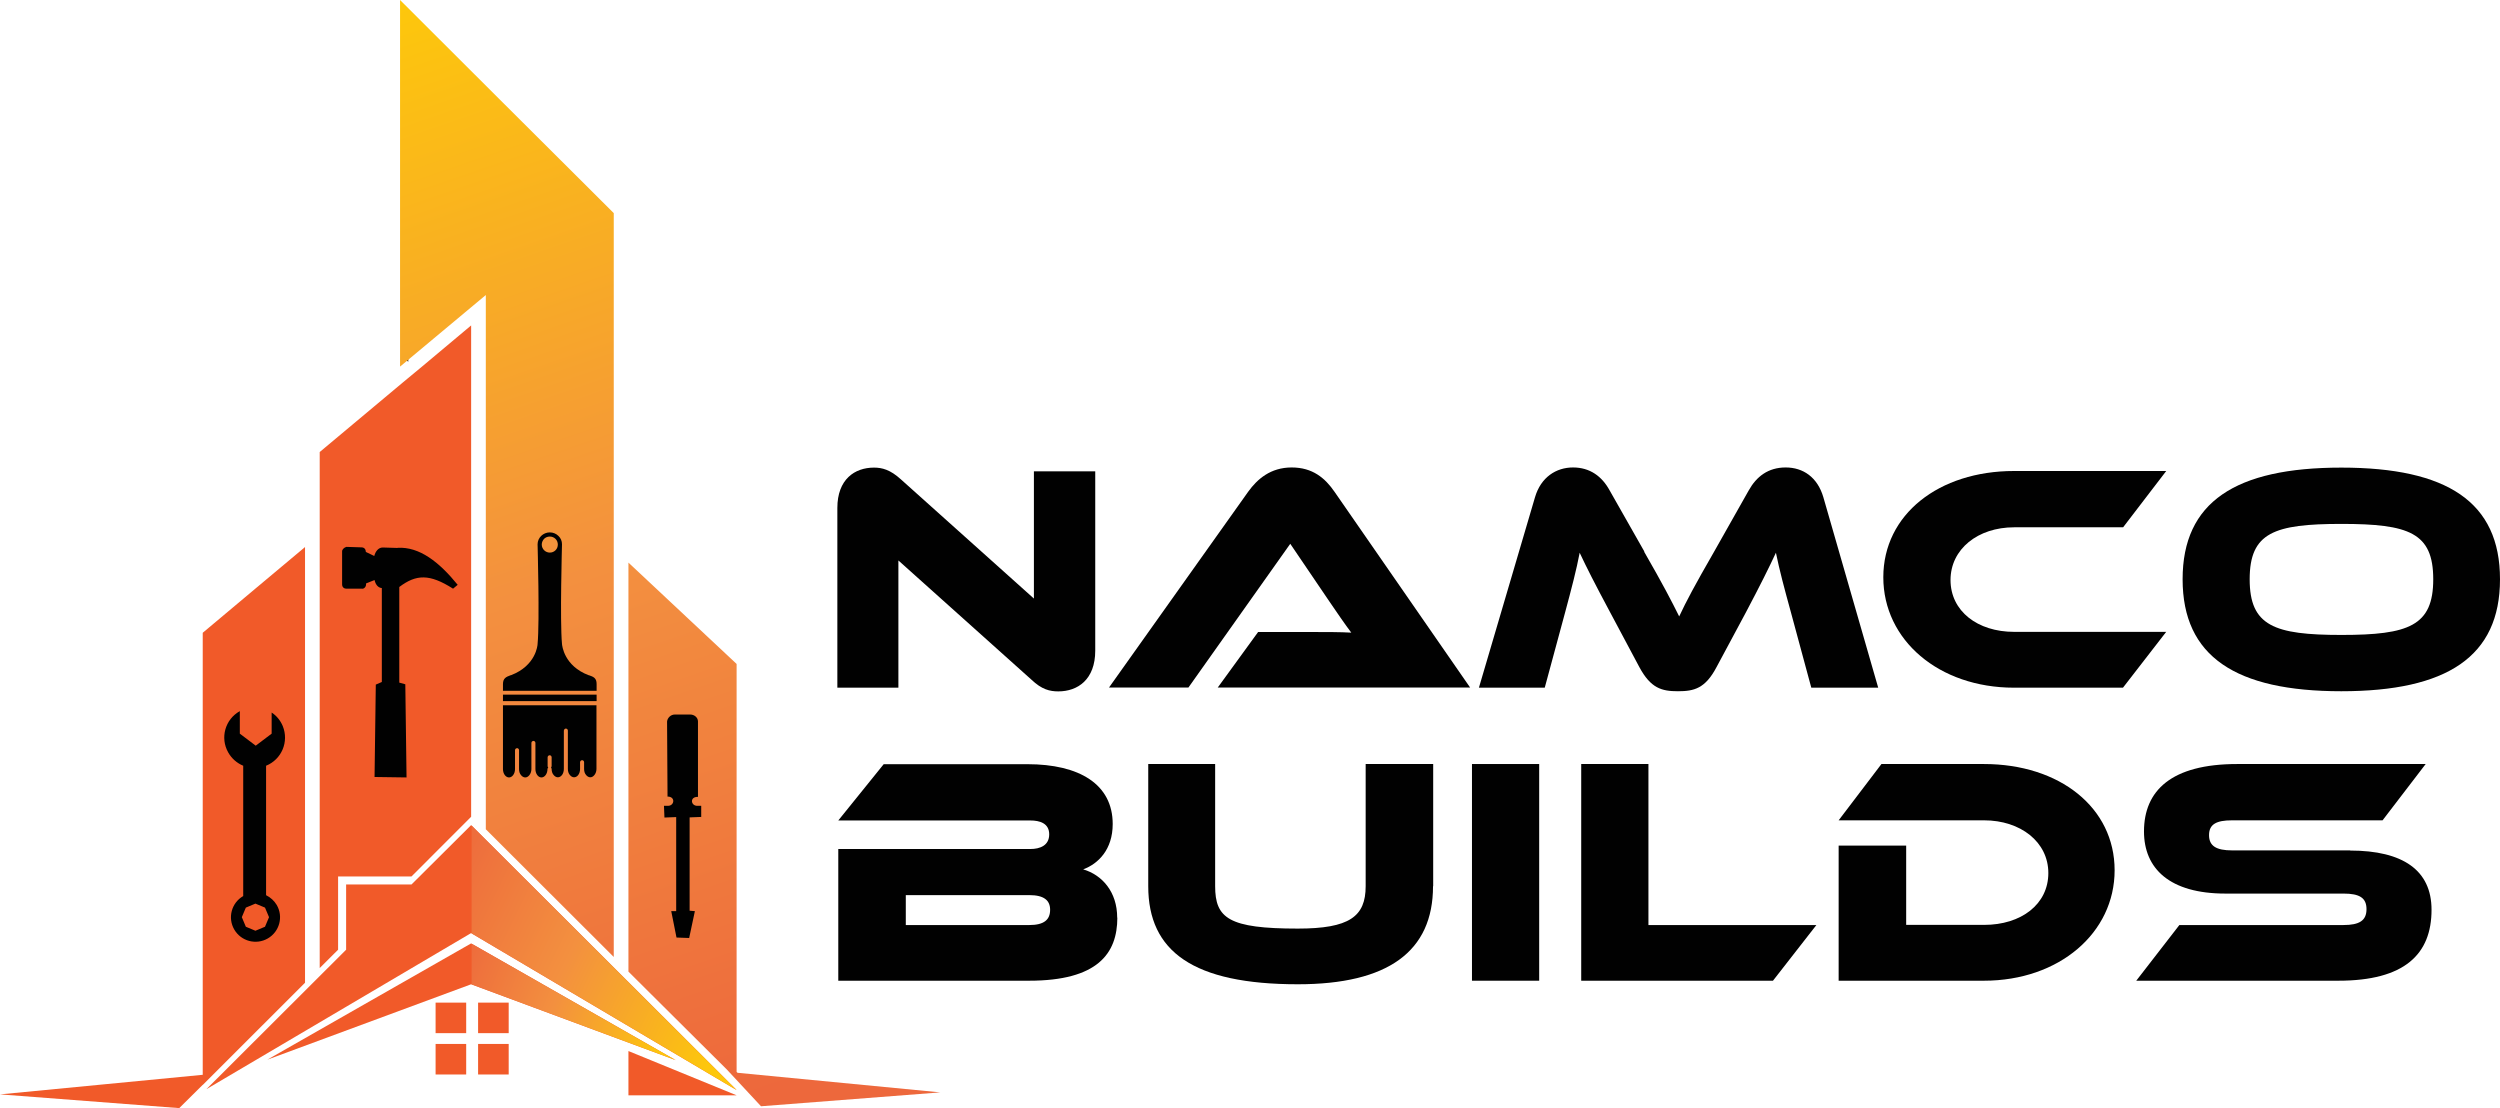
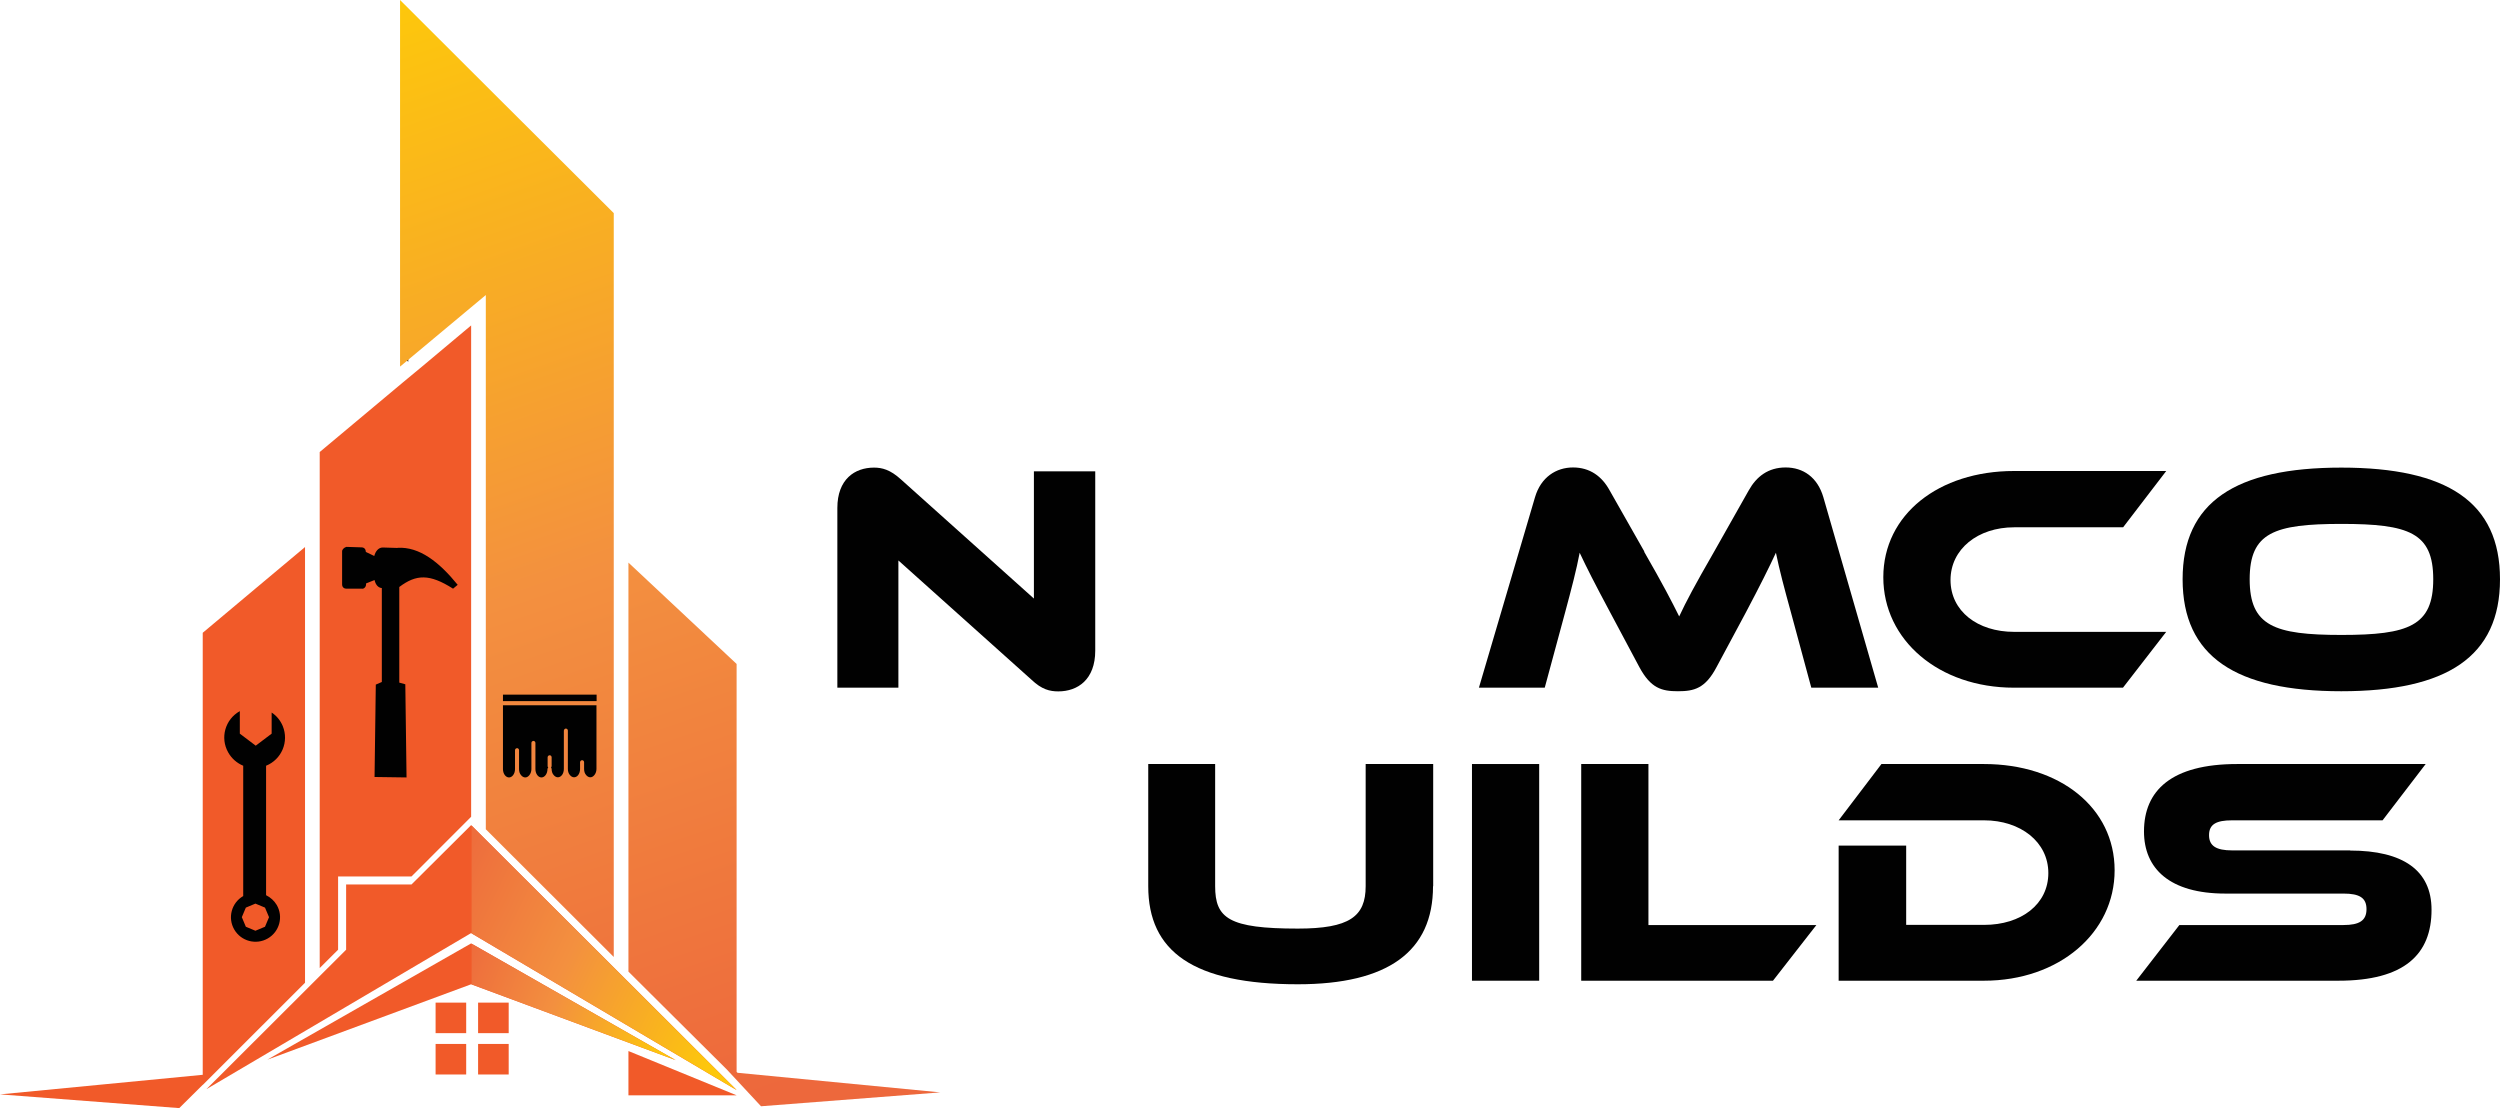
<svg xmlns="http://www.w3.org/2000/svg" width="185" height="82" viewBox="0 0 185 82" fill="none">
  <g clip-path="url(#clip0_21_52)">
    <path d="M76.326 50.296L66.481 41.474V50.889H61.964V37.593C61.964 35.459 63.256 34.603 64.674 34.603C65.269 34.603 65.875 34.752 66.664 35.471L76.509 44.293V34.877H81.048V48.15C81.048 50.284 79.756 51.163 78.315 51.163C77.686 51.163 77.092 51.026 76.326 50.296Z" fill="#010101" />
-     <path d="M90.105 50.889L93.1 46.769H97.137C98.097 46.769 99.229 46.769 99.995 46.815C99.561 46.244 98.886 45.263 98.36 44.487L95.479 40.241L87.943 50.878H82.066L92.368 36.384C93.043 35.448 94.026 34.592 95.582 34.592C97.137 34.592 98.052 35.379 98.749 36.384L108.789 50.878H90.105V50.889Z" fill="#010101" />
    <path d="M121.664 40.823C123.082 43.288 123.699 44.487 124.26 45.616C124.786 44.487 125.414 43.311 126.832 40.846L129.405 36.292C129.977 35.265 130.846 34.592 132.138 34.592C133.43 34.592 134.493 35.311 134.928 36.794L138.987 50.889H134.036L132.527 45.308C132.024 43.482 131.681 42.193 131.418 40.903C130.892 42.033 130.286 43.254 129.188 45.331L127.027 49.36C126.192 50.946 125.369 51.152 124.168 51.152C122.967 51.152 122.156 50.935 121.309 49.36L119.148 45.308C117.97 43.106 117.399 41.976 116.896 40.903C116.656 42.17 116.301 43.517 115.821 45.308L114.311 50.889H109.44L113.591 36.794C114.026 35.311 115.158 34.592 116.404 34.592C117.65 34.592 118.542 35.242 119.114 36.292L121.687 40.823H121.664Z" fill="#010101" />
    <path d="M160.29 46.769L157.1 50.889H149.038C143.47 50.889 139.365 47.363 139.365 42.718C139.365 38.073 143.47 34.854 149.038 34.854H160.301L157.111 39.02H149.05C146.363 39.02 144.339 40.629 144.339 42.923C144.339 45.217 146.328 46.758 149.05 46.758H160.313L160.29 46.769Z" fill="#010101" />
    <path d="M185 42.866C185 48.595 181.066 51.152 173.257 51.152C165.447 51.152 161.513 48.584 161.513 42.866C161.513 37.148 165.424 34.603 173.257 34.603C181.089 34.603 185 37.148 185 42.866ZM180.06 42.866C180.06 39.419 178.265 38.769 173.268 38.769C168.271 38.769 166.476 39.419 166.476 42.866C166.476 46.313 168.283 46.986 173.268 46.986C178.254 46.986 180.06 46.313 180.06 42.866Z" fill="#010101" />
-     <path d="M82.683 67.905C82.683 70.564 81.22 72.573 76.154 72.573H62.033V62.827H76.246C76.966 62.827 77.641 62.564 77.641 61.742C77.641 60.921 76.943 60.715 76.246 60.715H62.033L65.394 56.55H76.028C79.871 56.55 82.34 58.033 82.34 60.978C82.34 62.872 81.266 63.922 80.156 64.333C81.551 64.744 82.672 65.988 82.672 67.905H82.683ZM67.029 66.251V68.453H76.177C77.252 68.453 77.709 68.065 77.709 67.323C77.709 66.627 77.252 66.239 76.177 66.239H67.029V66.251Z" fill="#010101" />
    <path d="M106.044 65.577C106.044 70.416 102.705 72.836 96.039 72.836C88.309 72.836 84.97 70.416 84.97 65.577V56.538H89.921V65.577C89.921 67.951 90.928 68.716 96.039 68.716C99.858 68.716 101.059 67.826 101.059 65.577V56.538H106.056V65.577H106.044Z" fill="#010101" />
    <path d="M113.9 72.573H108.926V56.538H113.9V72.573Z" fill="#010101" />
    <path d="M134.413 68.453L131.2 72.573H117.01V56.538H121.984V68.453H134.425H134.413Z" fill="#010101" />
    <path d="M146.82 72.573H136.06V62.576H141.057V68.442H146.82C149.576 68.442 151.577 66.912 151.577 64.607C151.577 62.302 149.519 60.704 146.82 60.704H136.06L139.227 56.538H146.809C152.423 56.538 156.482 59.768 156.482 64.402C156.482 69.035 152.377 72.573 146.809 72.573H146.82Z" fill="#010101" />
    <path d="M173.908 62.941C177.819 62.941 179.934 64.402 179.934 67.323C179.934 70.61 177.945 72.573 173.039 72.573H158.083L161.273 68.453H173.417C174.595 68.453 175.121 68.122 175.121 67.278C175.121 66.433 174.595 66.125 173.417 66.125H164.681C160.553 66.125 158.655 64.276 158.655 61.526C158.655 58.513 160.667 56.538 165.55 56.538H179.5L176.31 60.704H165.172C164.018 60.704 163.469 60.989 163.469 61.8C163.469 62.61 164.018 62.929 165.172 62.929H173.908V62.941Z" fill="#010101" />
    <path d="M30.084 26.649L30.211 26.774V26.534L30.084 26.649Z" fill="#231F20" />
    <path d="M34.498 74.194H32.234V76.453H34.498V74.194Z" fill="#F15A29" />
    <path d="M37.643 74.194H35.379V76.453H37.643V74.194Z" fill="#F15A29" />
    <path d="M34.498 77.252H32.234V79.512H34.498V77.252Z" fill="#F15A29" />
    <path d="M37.643 77.252H35.379V79.512H37.643V77.252Z" fill="#F15A29" />
    <path d="M35.95 61.366V21.832L29.604 27.128V0L36.922 7.304L43.955 14.312L45.418 15.772V70.816L35.95 61.366Z" fill="url(#paint0_linear_21_52)" />
    <path d="M18.947 43.517L15.002 46.826V79.535L0 80.984L13.264 82L15.002 80.277V80.288L22.572 72.722V40.481L18.947 43.517Z" fill="#F15A29" />
    <path d="M69.579 80.836L54.577 79.386L54.509 79.318V49.132L46.504 41.633V71.9L53.777 79.135L56.315 81.863L69.579 80.836Z" fill="url(#paint1_linear_21_52)" />
    <path d="M50.003 78.451L34.898 72.847L34.864 72.836L19.782 78.416L34.864 69.811L34.898 69.834L50.003 78.451Z" fill="#F15A29" />
    <path d="M54.509 80.665L34.898 69.07L34.864 69.047L15.277 80.596L25.613 70.279V65.452H30.45L34.864 61.058L34.898 61.092L54.509 80.665Z" fill="#F15A29" />
    <path d="M31.228 27.128L29.81 28.303L23.658 33.45V71.637L25.019 70.279V64.858H30.45L30.587 64.721L34.864 60.441V24.081L31.228 27.128Z" fill="#F15A29" />
    <path d="M46.504 77.777V81.053H54.509L46.504 77.777Z" fill="#F15A29" />
    <path d="M19.69 66.239V56.664C20.845 56.196 21.394 54.883 20.925 53.731C20.754 53.32 20.468 52.966 20.102 52.727V54.29L18.924 55.18L17.747 54.29V52.624C16.66 53.229 16.271 54.598 16.889 55.682C17.14 56.127 17.529 56.47 17.998 56.664V66.308C17.129 66.81 16.832 67.917 17.335 68.784C17.838 69.651 18.947 69.948 19.816 69.446C20.685 68.944 20.982 67.837 20.479 66.969C20.296 66.661 20.022 66.41 19.702 66.251L19.69 66.239ZM19.61 68.579L18.901 68.875L18.192 68.579L17.895 67.871L18.192 67.163L18.901 66.867L19.61 67.163L19.908 67.871L19.61 68.579Z" fill="#010101" />
-     <path fill-rule="evenodd" clip-rule="evenodd" d="M51.89 60.476V59.631H51.593C51.112 59.631 51.021 58.946 51.65 58.969V53.388C51.65 53.092 51.376 52.875 51.078 52.875H49.935C49.638 52.875 49.397 53.114 49.363 53.388L49.397 58.946C50.003 58.946 49.912 59.631 49.432 59.631H49.134L49.169 60.498L50.038 60.464V67.426H49.672L50.061 69.378L50.998 69.412L51.421 67.426L51.032 67.392V60.487L51.901 60.453L51.89 60.476Z" fill="#010101" />
    <path fill-rule="evenodd" clip-rule="evenodd" d="M29.433 40.549L28.323 40.515C28.003 40.515 27.786 40.8 27.695 41.143L27.1 40.857L27.066 40.823C27.066 40.629 26.94 40.504 26.745 40.504L25.636 40.469C25.476 40.504 25.316 40.663 25.316 40.789V43.243C25.316 43.437 25.442 43.562 25.636 43.562H26.768C26.928 43.596 27.088 43.437 27.088 43.243V43.174L27.717 42.923C27.786 43.243 27.969 43.494 28.255 43.517V50.467L27.809 50.661L27.717 57.497L30.084 57.531L29.993 50.638L29.547 50.513V43.437C30.805 42.489 31.788 42.455 33.526 43.562L33.869 43.277C32.486 41.576 31.033 40.447 29.421 40.538L29.433 40.549Z" fill="#010101" />
    <path d="M34.898 69.834L50.003 78.451L34.898 72.847V69.834Z" fill="url(#paint2_linear_21_52)" />
    <path d="M54.509 80.665L34.898 69.07V61.092L54.509 80.665Z" fill="url(#paint3_linear_21_52)" />
    <path d="M44.149 52.19H37.219V56.915C37.219 57.257 37.425 57.531 37.666 57.531C37.906 57.531 38.111 57.257 38.111 56.915V55.511C38.111 55.511 38.123 55.431 38.157 55.408C38.191 55.386 38.226 55.363 38.26 55.363C38.34 55.363 38.409 55.431 38.409 55.511V56.915C38.409 57.086 38.455 57.246 38.557 57.36C38.637 57.463 38.752 57.531 38.866 57.531C38.98 57.531 39.083 57.474 39.175 57.36C39.266 57.246 39.324 57.086 39.324 56.915V54.975C39.324 54.975 39.335 54.895 39.369 54.872C39.392 54.849 39.438 54.826 39.472 54.826C39.552 54.826 39.621 54.895 39.621 54.975V56.915C39.621 57.257 39.827 57.531 40.067 57.531C40.307 57.531 40.513 57.257 40.513 56.915C40.513 56.869 40.536 56.835 40.57 56.801C40.547 56.778 40.524 56.732 40.524 56.698V56.036C40.524 56.036 40.536 55.956 40.57 55.934C40.593 55.911 40.639 55.888 40.673 55.888C40.753 55.888 40.821 55.956 40.821 56.036V56.698C40.821 56.698 40.799 56.778 40.776 56.801C40.799 56.824 40.821 56.869 40.821 56.904C40.821 57.075 40.867 57.234 40.97 57.349C41.05 57.451 41.164 57.52 41.279 57.52C41.53 57.52 41.725 57.246 41.725 56.904V54.062C41.725 54.062 41.748 53.982 41.77 53.959C41.793 53.936 41.839 53.913 41.873 53.913C41.953 53.913 42.022 53.982 42.022 54.062V56.904C42.022 57.075 42.068 57.234 42.171 57.349C42.251 57.451 42.365 57.52 42.48 57.52C42.731 57.52 42.925 57.246 42.925 56.904V56.401C42.925 56.401 42.937 56.322 42.971 56.299C42.994 56.276 43.04 56.253 43.074 56.253C43.154 56.253 43.223 56.322 43.223 56.401V56.904C43.223 57.075 43.268 57.234 43.371 57.349C43.451 57.451 43.566 57.52 43.68 57.52C43.794 57.52 43.897 57.463 43.989 57.349C44.08 57.234 44.138 57.075 44.138 56.904V52.179L44.149 52.19Z" fill="#010101" />
-     <path d="M44.149 51.403H37.219V51.882H44.149V51.403Z" fill="#010101" />
-     <path d="M44.149 51.106V50.615C44.149 50.17 43.909 50.079 43.577 49.965H43.554C41.736 49.269 41.599 47.773 41.588 47.659C41.428 45.936 41.588 40.389 41.588 40.275C41.588 40.036 41.496 39.819 41.325 39.659C41.153 39.488 40.924 39.397 40.684 39.397C40.193 39.397 39.781 39.796 39.781 40.275C39.781 40.401 39.941 45.936 39.781 47.659C39.781 47.739 39.666 49.257 37.814 49.965H37.791C37.46 50.09 37.219 50.181 37.219 50.627V51.117H44.149V51.106ZM40.261 39.876C40.364 39.773 40.513 39.705 40.684 39.705C40.844 39.705 40.993 39.762 41.107 39.876C41.222 39.99 41.279 40.138 41.279 40.298C41.279 40.458 41.222 40.606 41.107 40.72C40.993 40.834 40.844 40.892 40.684 40.892C40.364 40.892 40.09 40.629 40.09 40.298C40.09 40.138 40.158 39.99 40.261 39.876Z" fill="#010101" />
+     <path d="M44.149 51.403H37.219V51.882H44.149Z" fill="#010101" />
  </g>
  <defs>
    <linearGradient id="paint0_linear_21_52" x1="27.786" y1="1.21" x2="55.34" y2="81.314" gradientUnits="userSpaceOnUse">
      <stop stop-color="#FDC70C" />
      <stop offset="0.52" stop-color="#F3903F" />
      <stop offset="1" stop-color="#ED683C" />
    </linearGradient>
    <linearGradient id="paint1_linear_21_52" x1="31.628" y1="-0.103" x2="59.182" y2="79.99" gradientUnits="userSpaceOnUse">
      <stop stop-color="#FDC70C" />
      <stop offset="0.52" stop-color="#F3903F" />
      <stop offset="1" stop-color="#ED683C" />
    </linearGradient>
    <linearGradient id="paint2_linear_21_52" x1="49.443" y1="77.035" x2="33.649" y2="70.829" gradientUnits="userSpaceOnUse">
      <stop stop-color="#FDC70C" />
      <stop offset="0.52" stop-color="#F3903F" />
      <stop offset="1" stop-color="#ED683C" />
    </linearGradient>
    <linearGradient id="paint3_linear_21_52" x1="54.108" y1="75.449" x2="31.965" y2="64.654" gradientUnits="userSpaceOnUse">
      <stop stop-color="#FDC70C" />
      <stop offset="0.52" stop-color="#F3903F" />
      <stop offset="1" stop-color="#ED683C" />
    </linearGradient>
    <clipPath id="clip0_21_52">
      <rect width="185" height="82" fill="white" />
    </clipPath>
  </defs>
</svg>